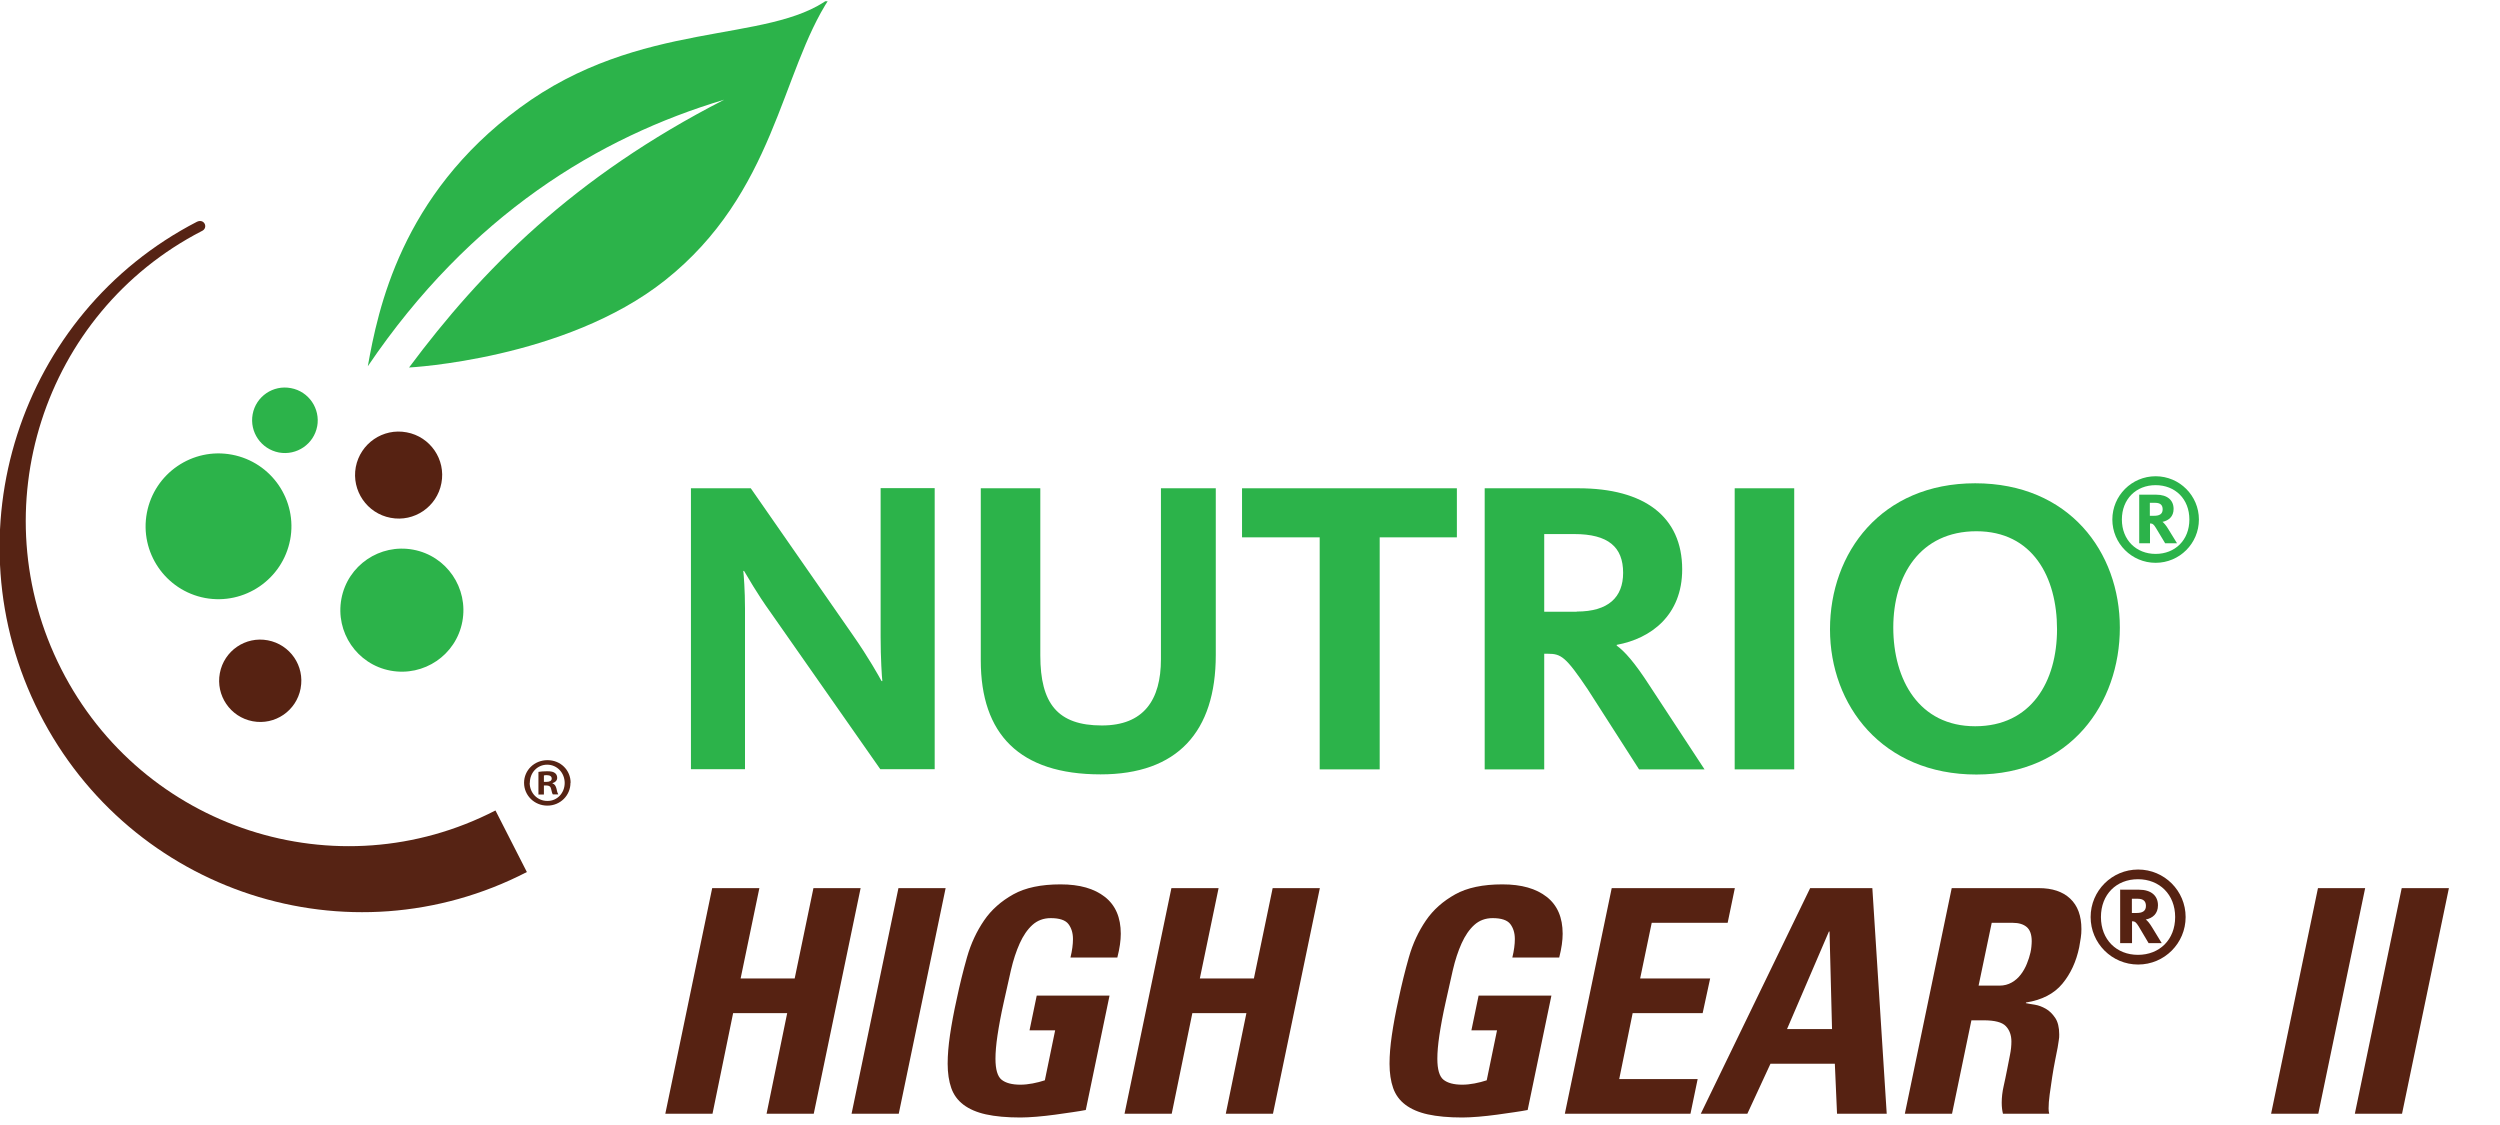
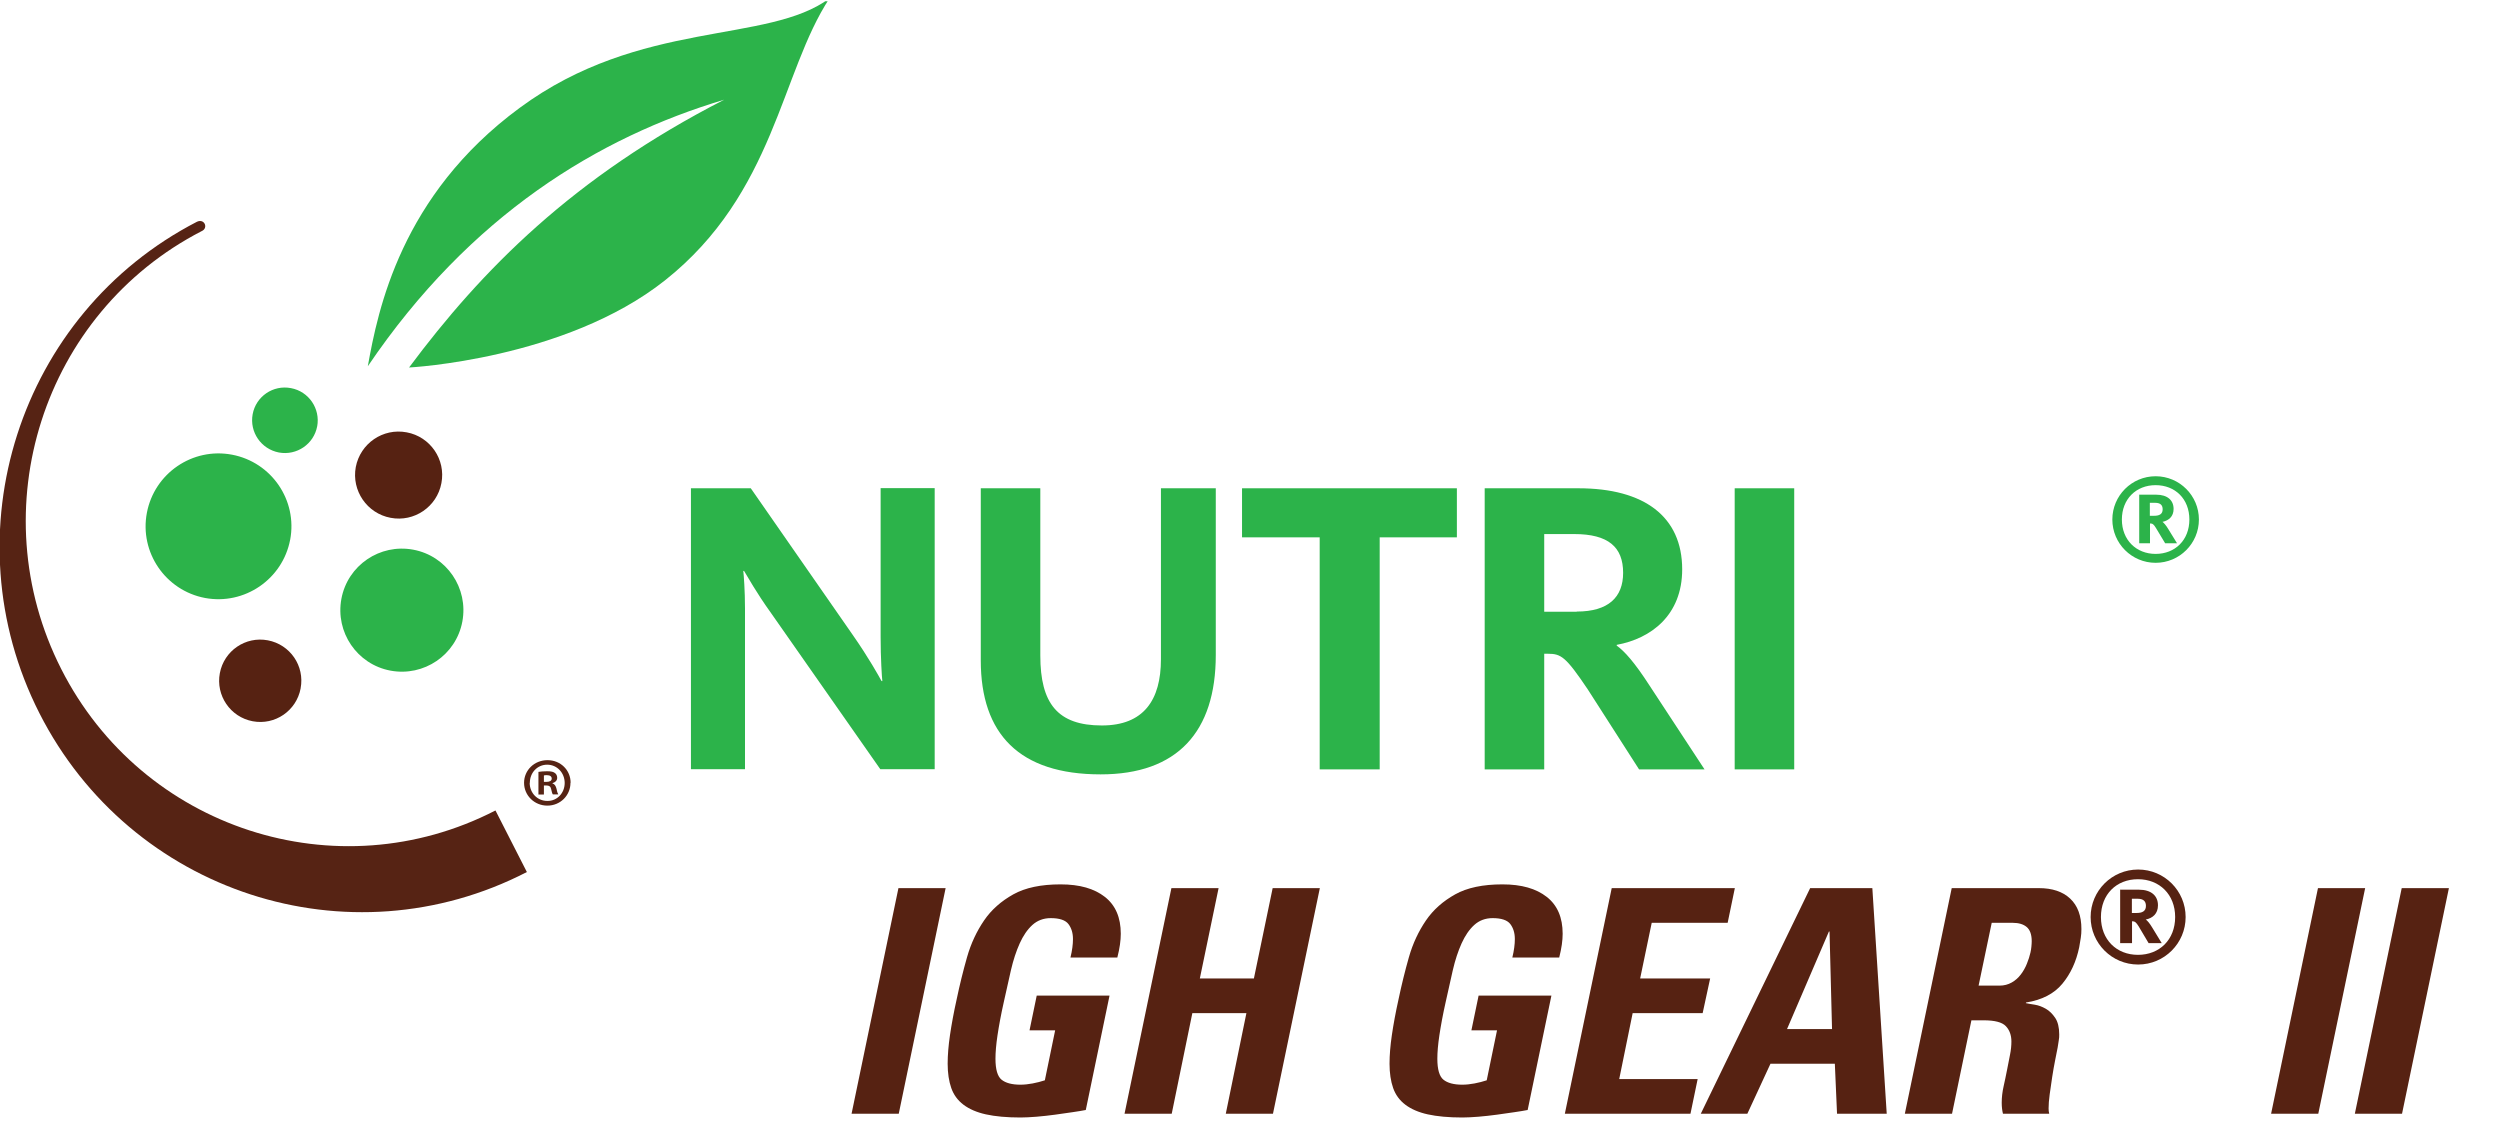
<svg xmlns="http://www.w3.org/2000/svg" viewBox="0 0 160 72">
  <clipPath id="a">
    <path d="m-.03.08h140.76v58.3h-140.76z" />
  </clipPath>
  <clipPath id="b">
    <path d="m-.04.08h143.56v58.56h-143.56z" />
  </clipPath>
  <clipPath id="c">
    <path d="m-.03.08h53.12v58.3h-53.12z" />
  </clipPath>
  <g fill="#562212">
-     <path d="m50.86 62.62 1.2-5.78h3.02l-3 14.44h-3.02l1.32-6.44h-3.46l-1.32 6.44h-3.02l3-14.44h3.02l-1.2 5.78z" />
    <path d="m54.5 71.28 3-14.44h3.02l-3 14.44z" />
    <path d="m68.51 61.28c.11-.45.16-.85.16-1.18 0-.39-.1-.71-.29-.96s-.57-.38-1.13-.38c-.47 0-.86.15-1.18.44s-.59.69-.81 1.18-.41 1.06-.56 1.71-.3 1.32-.45 2.01c-.19.84-.32 1.56-.41 2.16s-.13 1.1-.13 1.5c0 .68.13 1.13.39 1.34s.66.32 1.21.32c.25 0 .51-.03.78-.08s.53-.12.78-.2l.66-3.2h-1.64l.46-2.22h4.66l-1.52 7.32c-.21.04-.5.09-.85.14s-.73.11-1.12.16-.79.1-1.18.13-.74.05-1.03.05c-.88 0-1.62-.07-2.21-.2s-1.07-.34-1.44-.62-.63-.64-.78-1.07-.23-.95-.23-1.55c0-.55.05-1.16.15-1.84s.24-1.45.43-2.3c.19-.91.41-1.8.66-2.68s.62-1.66 1.09-2.35 1.1-1.24 1.87-1.67 1.78-.64 3.02-.64 2.16.27 2.84.8 1.02 1.32 1.02 2.36c0 .43-.07.93-.22 1.52z" />
    <path d="m80.25 62.62 1.2-5.78h3.02l-3 14.44h-3.02l1.32-6.44h-3.46l-1.32 6.44h-3.02l3-14.44h3.02l-1.2 5.78z" />
    <path d="m96.79 61.28c.11-.45.16-.85.16-1.18 0-.39-.1-.71-.29-.96s-.57-.38-1.13-.38c-.47 0-.86.15-1.18.44s-.59.69-.81 1.18-.41 1.06-.56 1.71-.3 1.32-.45 2.01c-.19.84-.32 1.56-.41 2.16s-.13 1.1-.13 1.5c0 .68.13 1.13.39 1.34s.66.32 1.21.32c.25 0 .51-.03.78-.08s.53-.12.78-.2l.66-3.2h-1.64l.46-2.22h4.66l-1.52 7.32c-.21.04-.5.09-.85.14s-.73.11-1.12.16-.79.1-1.18.13-.74.05-1.03.05c-.88 0-1.62-.07-2.21-.2s-1.07-.34-1.44-.62-.63-.64-.78-1.07-.23-.95-.23-1.55c0-.55.05-1.16.15-1.84s.24-1.45.43-2.3c.19-.91.41-1.8.66-2.68s.62-1.66 1.09-2.35 1.1-1.24 1.87-1.67 1.78-.64 3.02-.64 2.16.27 2.84.8 1.02 1.32 1.02 2.36c0 .43-.07.93-.22 1.52z" />
    <path d="m100.15 71.28 3-14.44h7.88l-.46 2.22h-4.86l-.74 3.56h4.48l-.48 2.22h-4.48l-.86 4.22h5.02l-.46 2.22z" />
    <path d="m108.85 71.28 7-14.44h3.98l.92 14.44h-3.18l-.14-3.2h-4.12l-1.48 3.2zm8.24-11.66h-.04l-2.68 6.24h2.88z" />
    <path d="m124.93 71.28h-3.02l3-14.44h5.58c.85 0 1.52.22 2 .67s.72 1.1.72 1.95c0 .19-.01.37-.04.56s-.06.39-.1.6c-.19.92-.55 1.7-1.08 2.34s-1.31 1.04-2.32 1.2l-.02.04c.13.03.32.06.57.1s.48.13.71.26.43.33.6.58.26.61.26 1.06c0 .12 0 .25-.03.39-.02.14-.04.29-.07.45-.04.2-.09.47-.16.81s-.13.7-.19 1.08-.11.75-.16 1.11-.07.66-.07.9c0 .12.01.23.04.34h-2.96c-.05-.2-.08-.43-.08-.7 0-.35.04-.7.12-1.05s.15-.7.22-1.05.13-.67.19-.97.09-.58.09-.85c0-.41-.12-.74-.36-.99s-.71-.37-1.42-.37h-.78zm1.7-8.2h1.34c.29 0 .55-.07.78-.2s.42-.3.58-.51.29-.44.39-.69.18-.49.23-.72c.03-.13.05-.26.06-.38s.02-.23.02-.34c0-.43-.11-.73-.32-.91s-.51-.27-.9-.27h-1.34z" />
    <path d="m133.8 58.69c0-1.68 1.36-3.04 3.04-3.04s3.04 1.36 3.04 3.04-1.36 3.04-3.04 3.04-3.04-1.36-3.04-3.04zm5.41 0c0-1.44-1-2.42-2.38-2.42s-2.37.97-2.37 2.42 1 2.42 2.37 2.42 2.38-.96 2.38-2.42zm-3.53-1.75h1.21c.79 0 1.22.39 1.22 1 0 .54-.34.82-.78.91.11.08.24.23.41.51l.61 1h-.84l-.64-1.08c-.16-.25-.23-.32-.42-.32v1.4h-.76v-3.4zm1.07 1.49c.33 0 .59-.1.59-.45 0-.29-.15-.46-.53-.46h-.37v.91z" />
-     <path d="m145.35 71.28 3-14.44h3.02l-3 14.44z" />
+     <path d="m145.35 71.28 3-14.44h3.02l-3 14.44" />
    <path d="m150.71 71.28 3-14.44h3.02l-3 14.44z" />
  </g>
  <g clip-path="url(#a)">
    <g clip-path="url(#b)" fill="#2cb34a">
      <path d="m44.21 31.25h3.84l6.48 9.32c1.08 1.54 1.73 2.73 1.89 3.02h.05c-.03-.24-.11-1.46-.11-2.84v-9.51h3.46v17.99h-3.48l-6.99-9.99c-.97-1.35-1.51-2.35-1.73-2.7h-.05c.03.24.11 1.27.11 2.4v10.29h-3.46v-17.99z" />
      <path d="m62.77 42.27v-11.02h3.81v10.7c0 3.08 1.11 4.48 3.94 4.48 2.67 0 3.78-1.62 3.78-4.24v-10.94h3.51v10.67c0 4.92-2.46 7.64-7.37 7.64-5.21 0-7.67-2.59-7.67-7.29" />
      <path d="m84.46 34.39h-4.97v-3.14h13.75v3.14h-4.94v14.85h-3.84z" />
      <path d="m95.02 31.25h6c4.21 0 6.64 1.81 6.64 5.19 0 2.94-2 4.43-4.19 4.83v.05c.49.35 1.13 1.05 2.11 2.57l3.51 5.35h-4.19l-3.29-5.13c-1.4-2.08-1.7-2.27-2.54-2.27h-.24v7.4h-3.81zm5.89 7.89c2.03 0 2.97-.92 2.97-2.48 0-1.65-.95-2.48-3.13-2.48h-1.92v4.97h2.08z" />
      <path d="m111.02 31.25h3.81v17.99h-3.81z" />
-       <path d="m117.12 40.27c0-4.89 3.27-9.34 9.29-9.34s9.26 4.4 9.26 9.24-3.16 9.4-9.18 9.4-9.37-4.43-9.37-9.29m14.53-.01c0-3.35-1.57-6.27-5.16-6.27s-5.32 2.81-5.32 6.16 1.65 6.32 5.24 6.32 5.24-2.86 5.24-6.21" />
      <path d="m135.19 33.25c0-1.53 1.24-2.77 2.77-2.77s2.77 1.24 2.77 2.77-1.24 2.77-2.77 2.77-2.77-1.24-2.77-2.77m4.93 0c0-1.32-.91-2.2-2.16-2.2s-2.16.89-2.16 2.2.92 2.2 2.16 2.2 2.16-.88 2.16-2.2m-3.22-1.59h1.1c.72 0 1.11.36 1.11.91 0 .49-.31.74-.71.83.1.08.22.21.37.46l.56.91h-.76l-.59-.98c-.14-.23-.21-.29-.38-.29v1.27h-.69v-3.1zm.97 1.35c.3 0 .54-.09.54-.41 0-.26-.13-.42-.48-.42h-.34v.83z" />
    </g>
    <g clip-path="url(#c)">
      <path d="m42.55 17.95c-6.39 5.06-16.37 5.57-16.37 5.57 4.65-6.24 10.49-12.18 20.17-17.14-8.03 2.4-16.25 7.37-22.81 17.06.65-3.62 2.12-10.94 9.71-16.53 7.74-5.72 15.9-4.07 19.84-7.02-3.12 4.73-3.5 12.48-10.54 18.06" fill="#2cb34a" />
      <path d="m18.57 34.54c-.48 2.53-2.92 4.2-5.45 3.73-2.53-.48-4.2-2.92-3.72-5.45s2.92-4.2 5.45-3.72 4.2 2.92 3.72 5.45" fill="#2cb34a" />
      <path d="m28.25 30.92c-.28 1.51-1.74 2.51-3.25 2.22-1.51-.28-2.51-1.74-2.23-3.25.29-1.51 1.74-2.51 3.26-2.22 1.51.28 2.51 1.74 2.22 3.25" fill="#562212" />
      <path d="m19.24 44.06c-.27 1.43-1.64 2.37-3.07 2.1s-2.37-1.65-2.1-3.08 1.64-2.37 3.07-2.1 2.37 1.64 2.1 3.07" fill="#562212" />
      <path d="m29.59 39.78c-.4 2.14-2.46 3.54-4.6 3.14s-3.54-2.46-3.14-4.6 2.46-3.54 4.6-3.14 3.54 2.46 3.14 4.6" fill="#2cb34a" />
      <path d="m20.3 27.28c-.21 1.14-1.31 1.89-2.45 1.68-1.14-.22-1.89-1.31-1.68-2.45s1.31-1.89 2.45-1.67c1.14.21 1.89 1.31 1.68 2.45" fill="#2cb34a" />
      <g fill="#562314">
        <path d="m12.61 14.19c.48-.22.74.41.3.6-10.16 5.24-14.19 17.79-8.99 28.03 5.19 10.23 17.64 14.28 27.79 9.05l2.01 3.94c-11.4 5.88-25.36 1.33-31.2-10.17-5.83-11.49-1.31-25.57 10.09-31.45" />
        <path d="m34.81 50.04h.16c.19 0 .34-.06.34-.21 0-.13-.1-.22-.31-.22-.09 0-.15 0-.19.02v.42zm-.01.81h-.34v-1.45c.13-.02.32-.04.56-.04.27 0 .4.04.49.11.09.06.15.17.15.31 0 .18-.13.29-.3.34v.02c.14.04.21.16.26.35.04.22.08.3.11.35h-.35c-.04-.05-.07-.18-.11-.35-.03-.15-.12-.22-.3-.22h-.16v.57zm-.9-.75c0 .65.49 1.16 1.13 1.16.63.01 1.11-.51 1.11-1.15s-.48-1.17-1.12-1.17-1.11.52-1.11 1.16m2.6 0c0 .81-.65 1.46-1.48 1.46s-1.49-.65-1.49-1.46.66-1.45 1.5-1.45 1.48.64 1.48 1.45" />
      </g>
    </g>
  </g>
</svg>